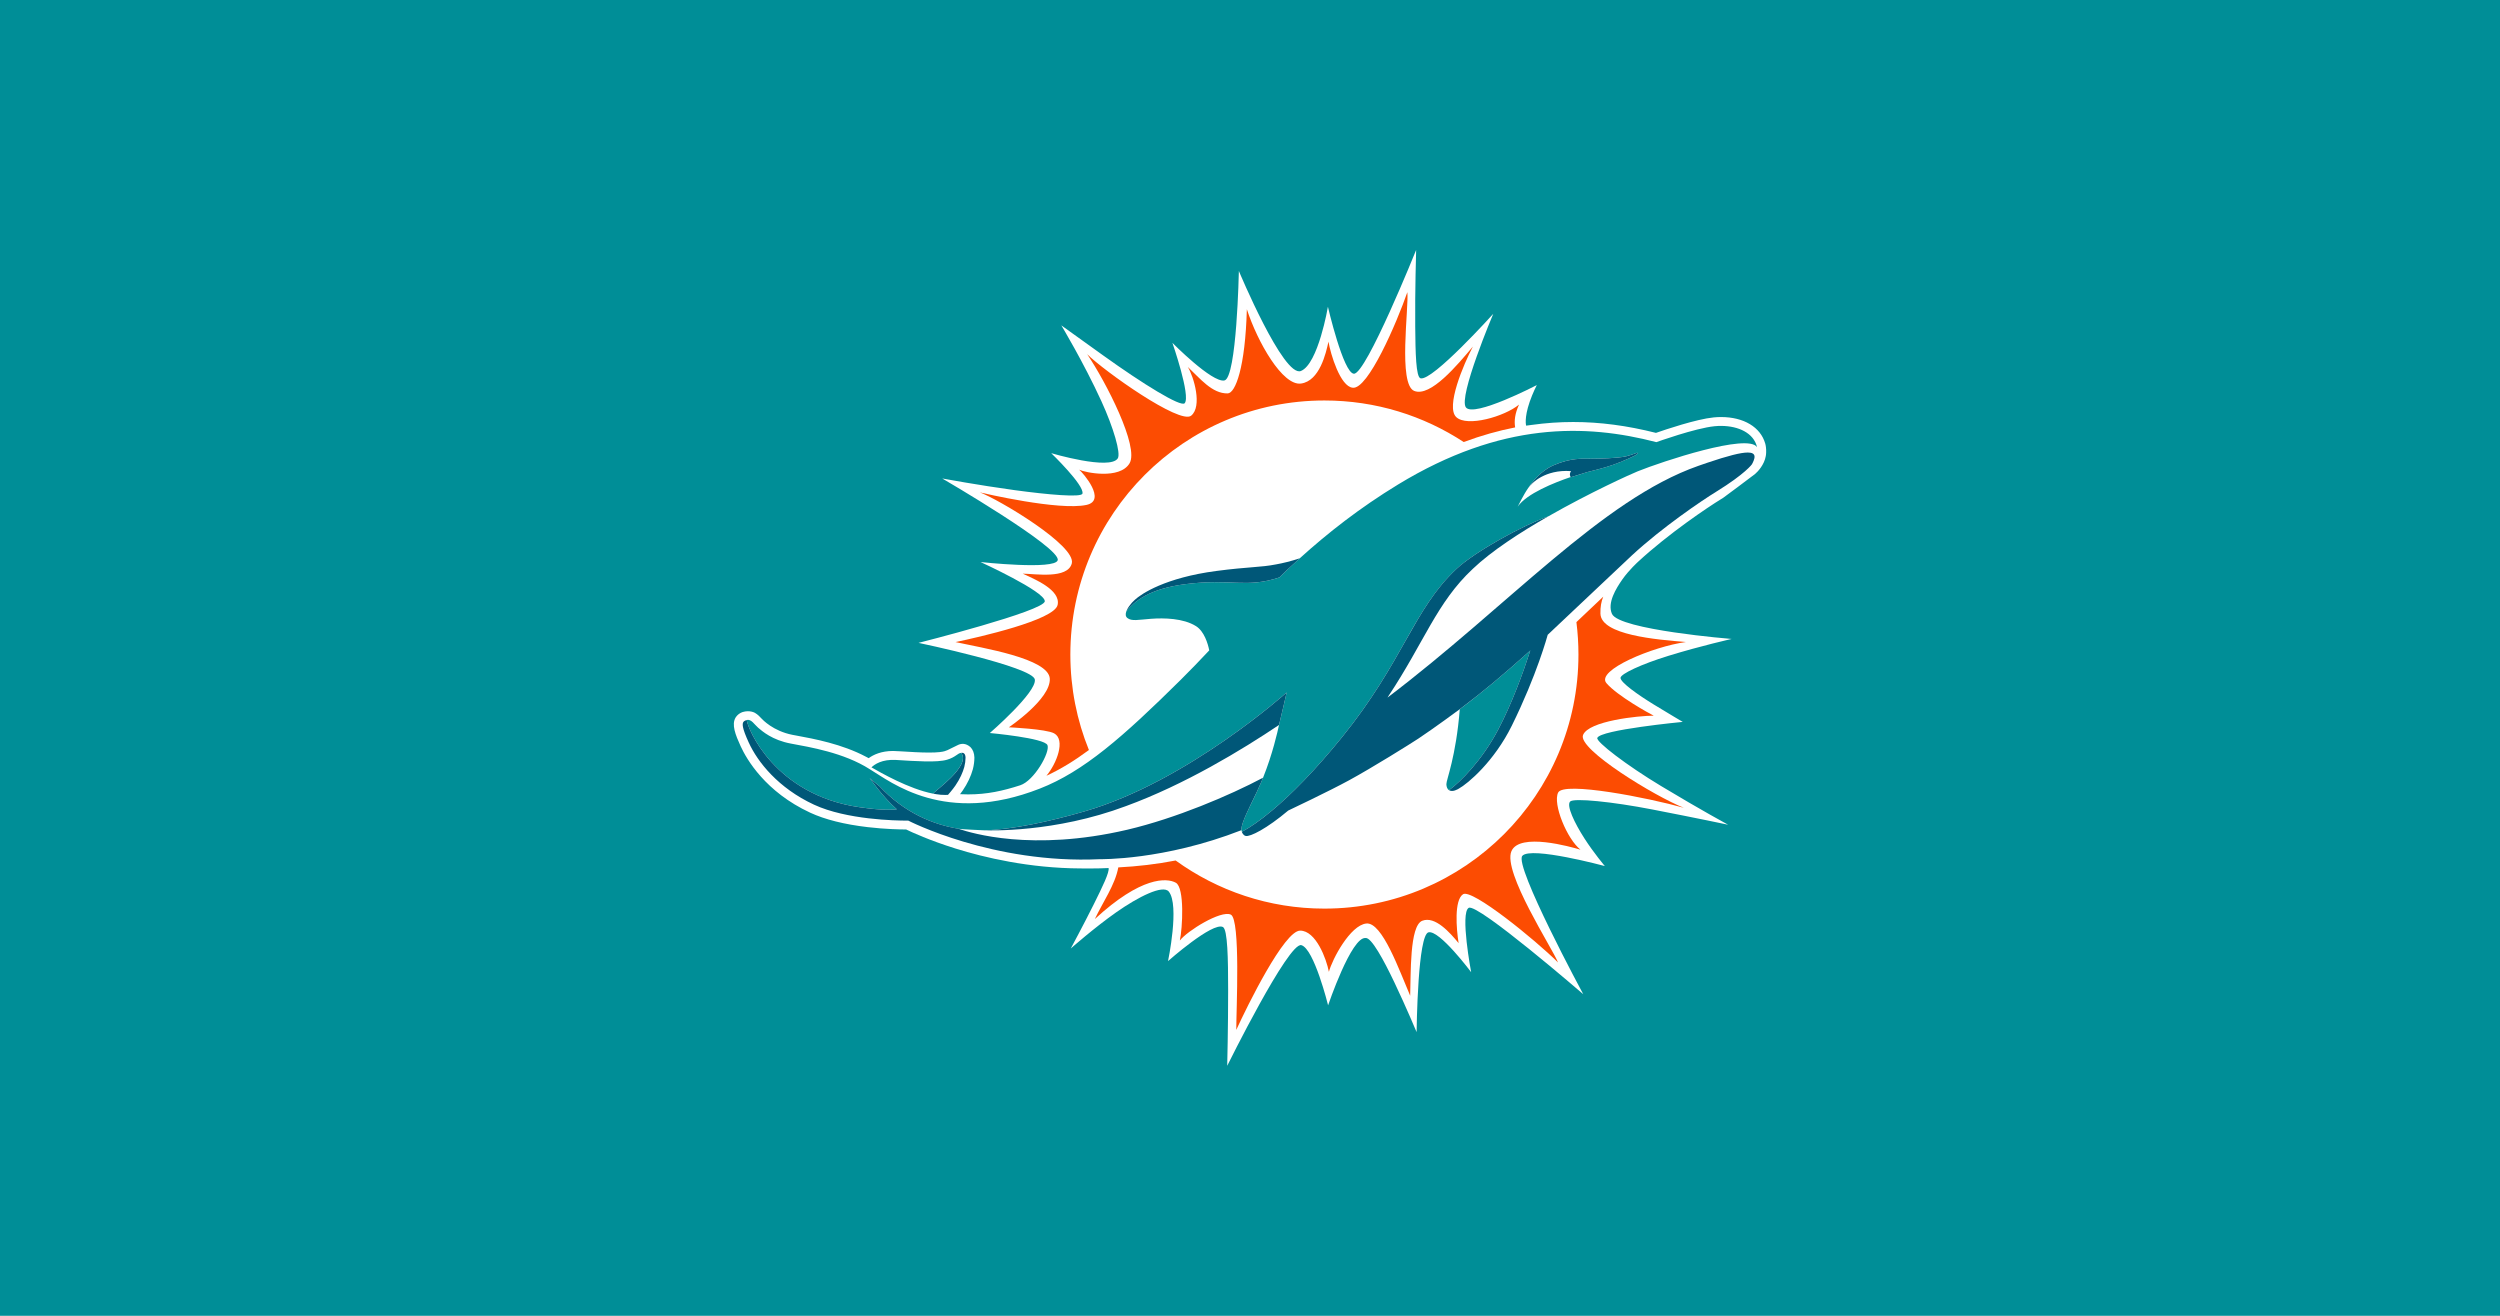
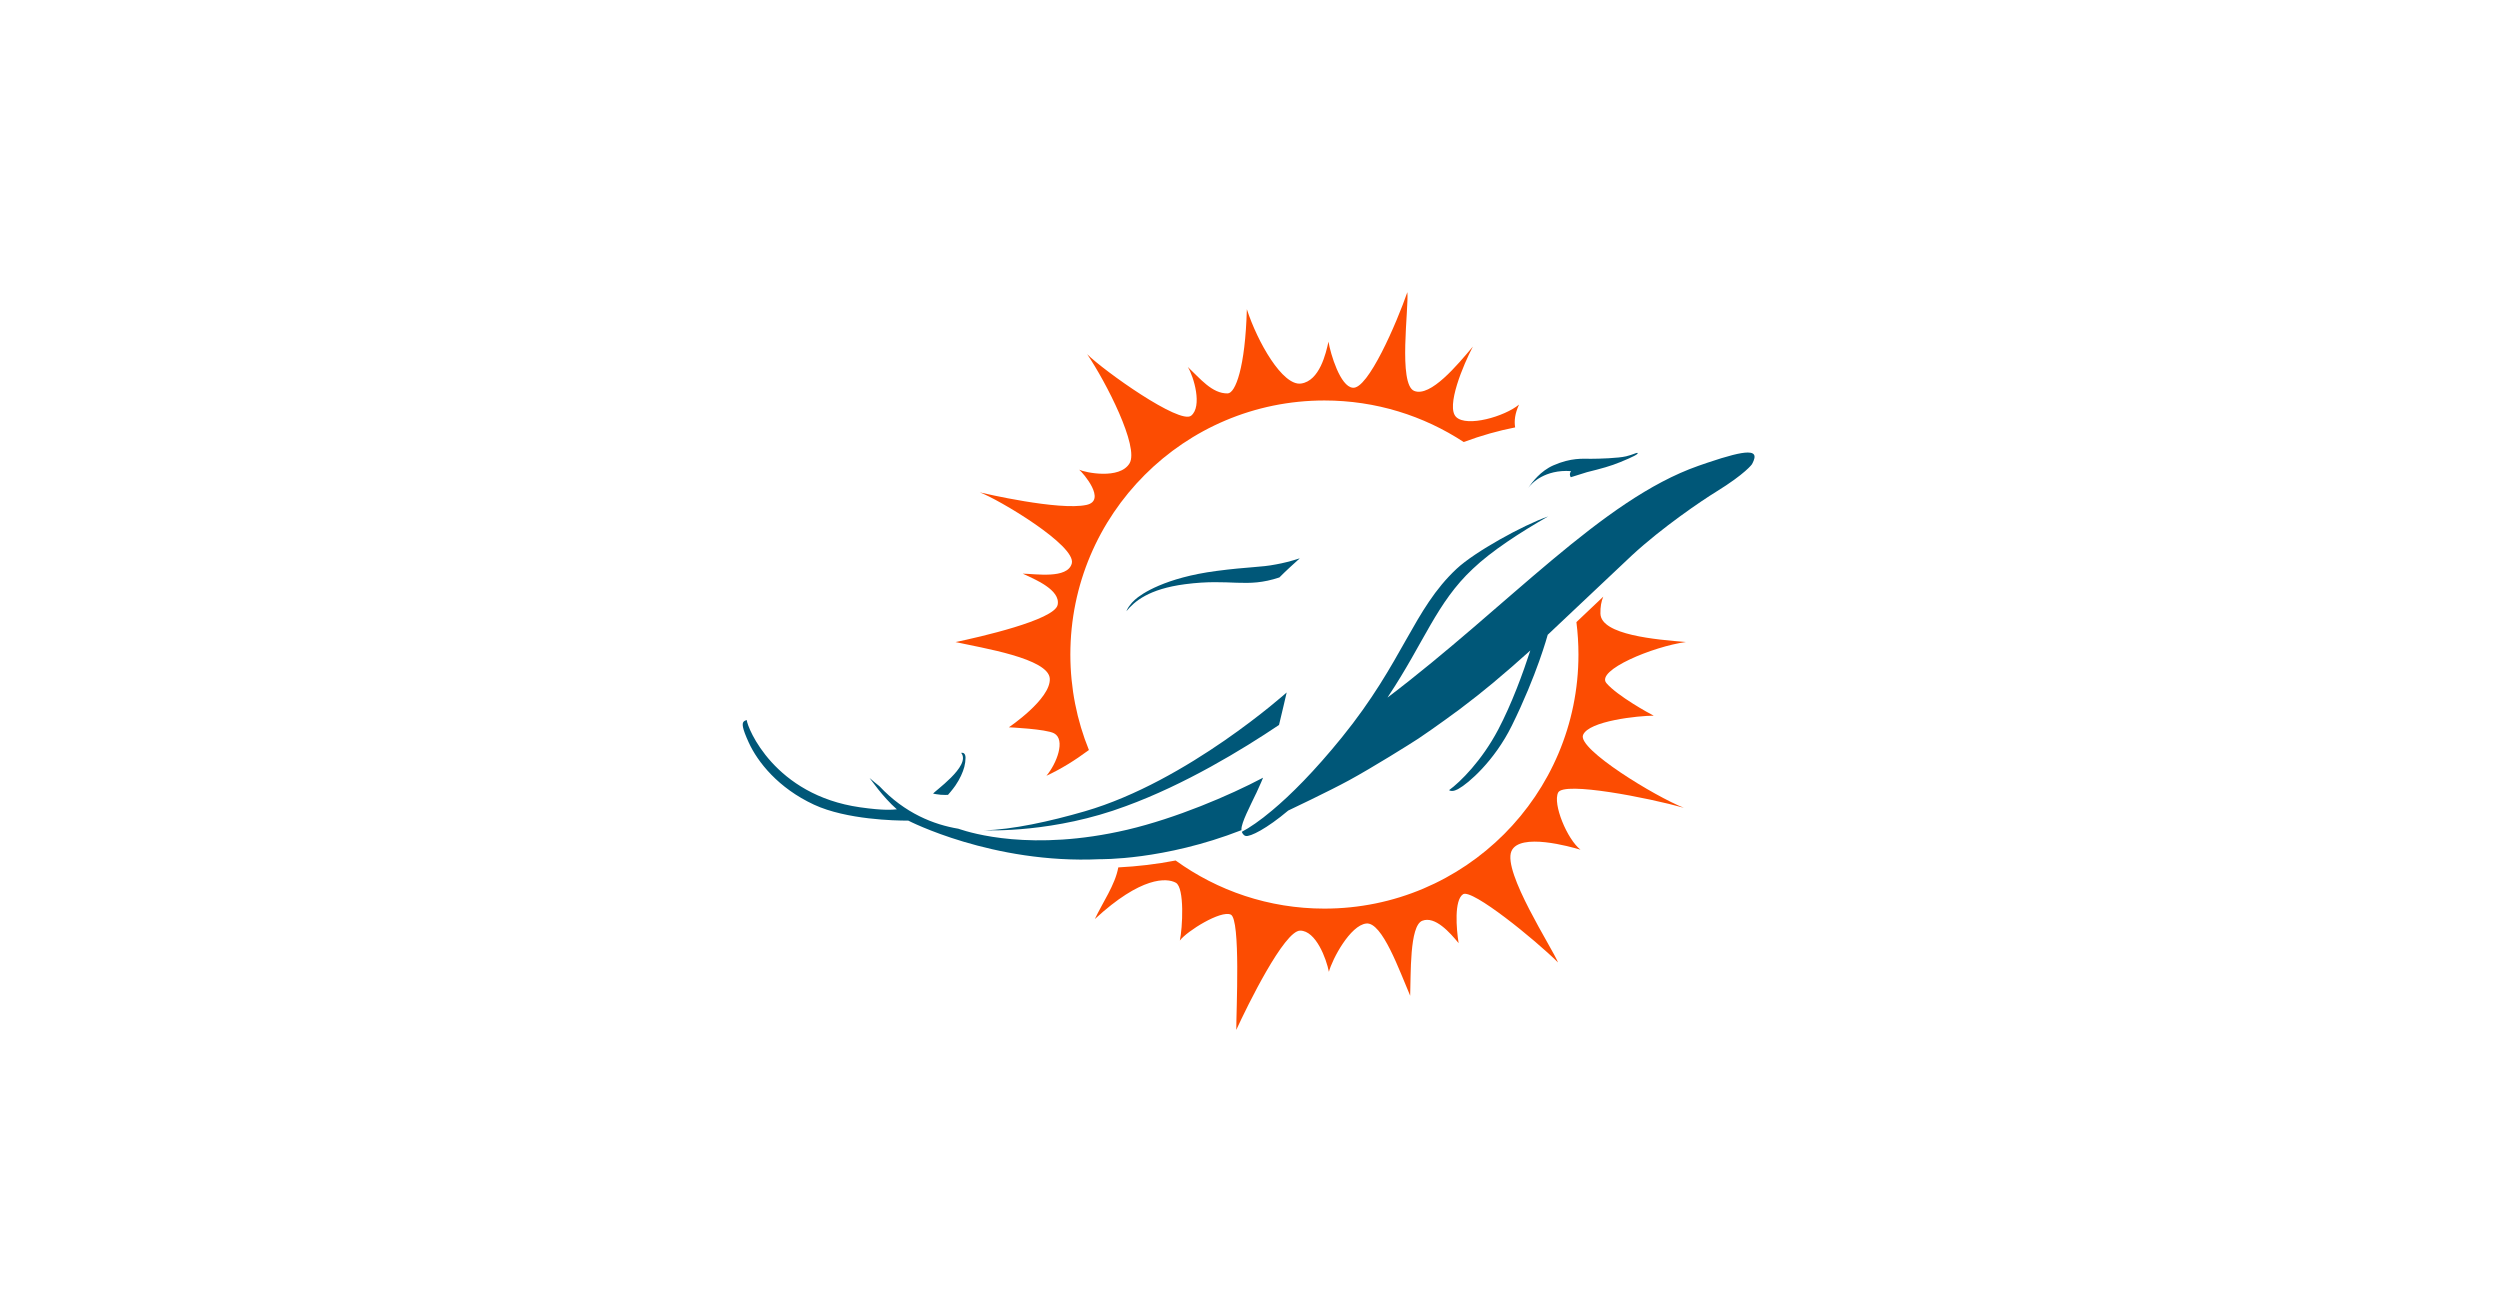
<svg xmlns="http://www.w3.org/2000/svg" version="1.1" viewBox="0 0 950 500" xml:space="preserve">
-   <path class="mono" d="m0 500h950v-500h-950z" style="fill:#008e97" />
  <path d="m538.13 95s-19.009 47.263-23.648 47.016c-4.022-0.213-9.875-25.439-9.875-25.439s-3.669 21.739-10.268 24.398c-6.598 2.659-23.572-37.998-23.572-37.998s-0.783 40.692-5.504 41.605c-4.721 0.913-19.75-14.295-19.75-14.295 0 0 7.046 20.268 4.66 22.939-1.425 1.593-15.881-7.343-30.92-18.131-8.688-6.232-15.953-11.455-15.953-11.455s8.477 14.078 15.217 28.793c4.64 10.131 7.454 19.854 6.24 21.746-2.976 4.642-25.297-1.975-25.297-1.975s12.688 12.223 11.869 15.371c-0.397 1.528-13.015 0.425-25.838-1.328-13.601-1.86-27.441-4.424-27.441-4.424s45.297 26.337 43.875 31.076c-1.125 3.75-29.316 0.678-29.316 0.678s24.509 11.198 24.41 14.898c-0.099 3.701-47.977 15.816-47.977 15.816s43.363 9.07 44.191 13.906c0.829 4.836-17.102 20.352-17.102 20.352s20.876 1.886 21.912 4.619c1.037 2.733-5.074 13.53-10.377 15.242-6.553 2.116-12.52 3.463-19.787 3.463-1.045 0-2.065-0.03-3.064-0.084 0.359-0.465 0.714-0.944 1.023-1.4 1.787-2.617 3.119-5.416 3.844-8.084l0.008-0.027 0.006-0.027c0.372-1.466 0.564-2.926 0.57-4.34v-0.061l-0.002-0.061c-0.05-1.606-0.572-2.976-1.52-3.908-1.776-1.548-3.432-1.362-4.619-0.834l-4.119 2.019c-0.306 0.135-0.651 0.265-1.07 0.391-0.789 0.237-2.452 0.518-5.896 0.518-3.266 0-7.153-0.242-10.912-0.477 0 0-2.308-0.129-2.754-0.129-4.484 0-7.478 1.427-9.281 2.732l-0.982-0.516c-9.171-4.871-19.845-6.842-26.51-8.072-0.518-0.096-1.012-0.184-1.478-0.275-7.362-1.444-11.391-5.812-11.719-6.166-0.624-0.675-1.436-1.55-2.496-2.162 0 0-1.916-1.195-4.756-0.32-1.853 0.651-2.635 2.096-2.635 2.096-1.588 2.638-0.074 6.509 1.924 10.877 2.273 4.962 9.397 17.355 26.447 25.266 5.582 2.592 12.928 4.439 21.83 5.484 6.701 0.787 12.359 0.887 14.613 0.891 2.171 1.057 8.851 4.145 18.785 7.25 10.906 3.408 27.951 7.461 47.477 7.553 0 0 6.928 0.088 10.67-0.15 0.376 1.56-2.33 7.136-5.582 13.674-3.853 7.746-8.799 16.91-8.799 16.91s8.934-7.894 17.26-13.748c8.381-5.892 17.768-10.625 19.988-7.896 4.194 5.154-0.281 26.424-0.281 26.424s16.93-14.98 20.855-12.951c1.797 0.929 1.978 12.123 1.984 23.916 0.01 13.974-0.352 28.814-0.352 28.814s23.322-47.186 28.174-45.838c4.851 1.348 10.162 22.861 10.162 22.861s8.86-26.211 14.273-25.574c2.165-0.266 6.814 8.235 10.947 16.926 4.53 9.524 8.41 18.834 8.41 18.834s0.095-9.733 0.773-19.678c0.613-8.985 1.756-17.756 3.731-18.242 4.161-1.024 16.229 15.15 16.229 15.15s-4.267-22.545-0.924-24.455c3.344-1.911 43.514 32.818 43.514 32.818s-26.359-48.843-23.152-52.574c3.206-3.73 31.359 3.879 31.359 3.879s-4.195-4.954-7.785-10.551c-3.752-5.852-6.876-12.392-5.408-13.965 1.334-1.429 16.012 0.058 31.178 3 17.485 3.392 28.861 5.811 28.861 5.811s-10.299-5.575-25.486-14.713c-13.151-7.912-24.719-16.817-24.225-18.262 1.063-3.114 32.471-6.102 32.471-6.102s-5.272-3.101-10.936-6.564c-6.149-3.76-12.713-8.44-12.713-10.154 0-1.498 7.875-5.209 18.262-8.404 12.452-3.829 23.971-6.396 23.971-6.396s-42.815-3.439-45.49-9.543c-1.826-4.17 1.528-9.605 3.986-13.117 2.459-3.512 5.977-6.699 5.977-6.699 11.698-10.802 26.585-20.746 31.342-23.67 0.336-0.207 0.659-0.411 0.986-0.615 0 0 10.982-8.109 12.111-9.057 0.984-0.826 3.496-3.461 4.061-6.814 0 0 0.197-0.925 0.133-2.398v-0.002-0.002c-0.065-1.461-0.344-2.332-0.344-2.332l-0.004-0.008c-1.782-6.227-8.142-10.072-16.801-10.072-0.92 0-1.856 0.046-2.781 0.139-6.635 0.658-18.433 4.655-21.936 5.879-10.998-2.779-21.306-4.133-31.482-4.133-5.259-5.1e-4 -10.49 0.373-15.707 1.102l0.01-0.004-2.152 0.289s-0.839-2.724 1.352-9.084c1.135-3.298 2.693-6.33 2.693-6.33s-23.948 12.448-26.939 8.475c-2.99-3.973 10.4-35.562 10.4-35.562s-23.086 25.652-27.621 24.514c-1.778-0.446-1.947-9.736-2.035-19.734-0.12-13.539 0.35-29.025 0.35-29.025zm116.12 66.846c6.311 0.073 12.162 2.641 13.428 8.072h-0.016c-3.432-5.387-36.062 5.447-45.33 9.182-2.531 1.017-18.046 8.015-33.895 17.068l-0.016 0.004c-0.032 0.013-0.112 0.047-0.223 0.104-9.379 3.272-27.711 13.348-34.67 19.869-16.481 15.39-20.197 35.168-43.621 64.068-10.423 12.859-19.424 21.874-26.541 27.789-4.539 3.828-8.525 6.532-11.451 8.082-0.127-0.348-0.143-0.633-0.143-0.633-0.016-0.095-0.031-0.205-0.031-0.332 0-2.578 3.259-8.714 5.584-13.602 1.566-3.29 2.641-5.994 2.641-5.994 3.606-8.952 5.521-17.495 6.059-20.041 0.807-3.227 2.91-12.352 2.91-12.352s-37.66 33.832-76.703 45.156c-13.297 3.859-27.622 6.991-38.293 7.229 0 0-9.149-0.396-9.756-0.586-9.27-1.55-20.308-5.835-30.018-16.195-1.243-0.981-2.485-2.01-3.728-3.102 0.383 0.395 4.894 7.102 10.365 11.91-1.738 0.127-4.696 0.553-13.996-0.775-32.537-4.618-42.78-30.098-43.045-33.15 1.709-0.49 2.862 1.66 4.363 2.941 1.501 1.281 5.347 4.681 12.381 5.994 7.034 1.329 20.144 3.417 30.027 9.76h0.006c8.146 4.887 28.488 21.494 64.594 7.354 16.642-6.501 31.514-19.532 53.611-41.406 3.59-3.543 7.149-7.27 10.771-11.115-0.506-2.592-1.929-7.28-5.045-9.219-4.84-3.026-12.18-3.143-17.02-2.789-4.849 0.361-7.404 1.024-9.057-0.303-0.72-0.574-0.759-1.514-0.365-2.582 3.048-3.711 8.426-8.435 22.266-10.256 17.493-2.3 23.139 1.673 35.871-2.572 2.515-2.548 5.457-5.201 7.75-7.269 5.299-4.802 10.993-9.586 17.178-14.287s12.874-9.311 20.197-13.77c39.225-23.867 71.191-23.078 98.127-16.084 0 0 14.757-5.316 22.111-6.047 0.917-0.092 1.819-0.13 2.721-0.121zm-32.045 10.234c-0.395-0.084-1.693 0.692-4.287 1.316-2.958 0.715-10.248 0.939-13.348 0.939-3.116 0-7.514-0.46-14.268 2.486-4.84 2.115-8.098 6.348-9.553 8.58-1.756 2.474-3.891 6.862-4.033 7.139 3.369-4.96 13.918-9.147 20.166-11.271 0.016 0.022 0.015 0.051 0.031 0.074 0 0 3.606-1.159 6.152-1.93 5.536-1.373 8.953-2.307 12.686-3.836 5.109-2.091 6.738-3.014 6.564-3.408-0.016-0.051-0.064-0.077-0.111-0.09zm-40.68 75.1c-2.768 8.549-7.023 20.222-12.227 30.107-6.2 11.752-14.362 19.865-18.664 22.98-0.712-0.427-0.98-1.344-1.012-2.277-0.032-1.677 3.652-10.313 5.092-28.502 4.65-3.48 8.811-6.801 12.496-9.869 4.697-3.907 9.522-8.128 14.314-12.439zm-216.31 38.9h0.006c4.055 4.951-10.912 15.089-10.604 15.5v0.016c-9.259-1.787-20.1-8.082-23.463-9.996 1.153-1.123 3.992-3.147 9.373-2.814 7.388 0.459 15.552 1.043 19.375-0.096 3.284-0.981 3.908-2.42 5.312-2.609z" style="fill:#fff;stroke-width:1.977" />
  <path d="m534.79 111.03c-4.002 11.578-15.026 37.197-20.783 36.299-4.682-0.451-8.383-12.718-9.189-17.492-0.965 4.448-3.369 14.888-10.407 15.907-7.023 1.023-16.592-15.832-20.609-28.236-0.601 22.135-4.334 31.927-7.291 31.989-5.915 0.123-10.502-5.702-15.152-10.059 2.309 3.728 5.599 15.023 1.281 18.52-4.302 3.497-33.191-17.052-39.516-23.36 7.122 10.497 19.847 35.263 16.097 41.481-3.75 6.219-16.849 3.522-19.143 2.404 1.496 1.237 10.559 11.698 2.784 13.386-10.447 2.26-39.021-4.407-40.549-4.767 6.836 2.463 36.838 20.223 34.959 27.043-1.642 5.949-13.824 3.908-18.63 3.845 4.289 2.013 14.493 6.11 13.256 11.878-1.232 5.775-29.927 12.258-38.789 14.124 10.042 2.227 35.442 6.189 35.813 13.92 0.372 7.75-15.557 18.458-15.557 18.458s14.148 0.648 17.188 2.293c4.454 2.404 1.028 11.435-2.913 16.133 5.392-2.499 10.656-5.726 16.147-9.79-4.547-11.198-7.054-23.456-7.054-36.285 0-53.316 43.219-96.54 96.536-96.54 19.549 0 37.723 5.813 52.938 15.791 6.722-2.507 13.238-4.323 19.549-5.559-0.411-2.553-0.079-5.27 1.471-8.666-5.536 4.566-19.755 8.631-23.851 4.751-4.112-3.88 2.784-20.087 6.311-26.789-5.821 6.926-16.07 19.29-22.27 16.845-6.216-2.441-2.009-31.806-2.626-37.525zm74.449 115.7c-3.195 3.042-6.627 6.301-10.202 9.669 0.506 4.032 0.775 8.149 0.775 12.326 0 53.319-43.211 96.546-96.544 96.546-21.099 0-40.633-6.785-56.528-18.284-7.276 1.423-14.501 2.246-21.792 2.626-1.169 6.596-5.983 13.381-8.906 19.628 17.609-16.275 27.345-15.69 30.762-13.808 3.416 1.866 2.546 17.382 1.534 21.969 2.752-3.622 15.564-11.594 19.359-9.854 3.78 1.724 2.072 36.647 2.088 43.812 4.239-9.253 18.237-37.723 24.263-37.723 6.01 0 9.996 10.755 10.929 15.658 1.297-4.887 8.114-17.683 14.203-18.363 6.074-0.68 12.653 18.11 16.686 27.442 0.301-7.94-0.301-26.556 4.587-28.486 4.887-1.914 10.534 4.508 13.824 8.509-0.886-5.504-1.724-16.354 1.677-18.584 3.385-2.214 27.347 17.24 36.093 25.923-2.151-5.425-21.115-34.401-17.699-42.294 3.116-7.181 22.523-1.661 26.24-0.554-5.077-3.986-10.629-17.382-8.493-21.716s34.29 1.993 47.766 5.789c-10.834-4.239-40.427-22.27-38.308-27.647 2.119-5.378 21.099-7.355 26.872-7.355-1.708-0.838-13.824-7.513-17.983-12.369-4.16-4.872 17.715-13.926 30.225-15.625-11.198-0.905-32.282-2.643-32.503-10.784-0.063-2.597 0.348-4.705 1.075-6.453z" fill="#fc4c02" style="stroke-width:1.582" />
  <path d="m664.18 171.96c-2.673-9e-3 -7.576 1.238-15.374 3.877-0.048 0.017-0.079 0.025-0.127 0.043-1.06 0.361-2.167 0.742-3.337 1.153-36.694 12.886-72.171 53.216-118.09 88.046l0.332-0.538c13.634-20.517 18.331-35.535 32.092-48.394 7.102-6.774 17.983-13.843 28.723-19.972-0.016 0.013-0.095 0.046-0.206 0.103-9.379 3.272-27.711 13.348-34.686 19.869-16.465 15.39-20.182 35.168-43.606 64.068-10.423 12.859-19.439 21.874-26.54 27.79-4.539 3.828-8.525 6.532-11.467 8.082 0.032 0.063 0.395 1.297 1.439 1.566 1.692 0.427 8.066-2.784 16.196-9.648 0.047-0.016 15.658-7.418 23.124-11.499 8.778-4.777 23.25-13.808 26.414-15.896 0-0.016 0.016-0.016 0.016-0.016 5.646-3.748 15.627-11.072 15.627-11.103 4.634-3.48 8.81-6.801 12.495-9.87 4.697-3.907 9.522-8.128 14.314-12.44-2.768 8.549-7.023 20.222-12.226 30.107-6.2 11.752-14.361 19.866-18.664 22.981 1.376 0.87 3.432-0.427 3.654-0.554 3.543-1.93 13.523-10.407 20.214-23.978 9.553-19.359 13.555-34.252 13.634-34.523 0.775-0.713 31.586-29.797 32.013-30.191 11.53-10.654 26.54-20.808 31.934-24.12 5.615-3.464 9.031-6.083 11.04-7.843 2.025-1.759 2.626-2.648 2.626-2.648v-6e-3c0.301-0.555 1.123-2.082 0.965-3.103-0.142-0.883-0.933-1.338-2.531-1.344zm-41.993 0.123c-0.38-0.081-1.677 0.691-4.271 1.316-2.958 0.715-10.249 0.938-13.349 0.94-3.116 0-7.513-0.462-14.267 2.486-4.84 2.113-8.082 6.349-9.553 8.579 0.474-0.65 0.902-1.17 1.265-1.446 0 0 4.919-5.675 14.978-4.936-0.348 0.511-0.617 1.23-0.301 1.936 0 0.011 0.016 0.022 0.016 0.032 0.048 0.095 0.095 0.188 0.158 0.282l0.048 0.071s3.606-1.156 6.153-1.925c5.536-1.375 8.968-2.309 12.685-3.837 5.109-2.089 6.738-3.013 6.564-3.407-0.016-0.051-0.063-0.079-0.127-0.09zm-128.27 40.073c-3.606 1.158-6.39 1.846-9.015 2.311-5.963 1.177-10.281 0.868-22.649 2.493-19.423 2.556-28.508 8.645-31.056 10.997-0.769 0.71-1.357 1.325-2.165 2.45-0.555 0.773-0.946 1.688-1.008 1.854 3.051-3.714 8.432-8.44 22.271-10.262 17.493-2.298 23.14 1.669 35.872-2.576 2.515-2.545 5.457-5.196 7.75-7.266zm-4.982 50.977s-37.659 33.832-76.702 45.156c-13.297 3.859-27.622 6.991-38.294 7.228 1.906 0.032 26.705 0.996 53.935-9.205 22.263-8.13 44.154-21.416 58.151-30.827 0.807-3.242 2.91-12.353 2.91-12.353zm-205.17 10.486c-0.326 0.095-0.623 0.19-0.865 0.348h-6e-3c-0.079 0.048-0.159 0.111-0.226 0.174-0.805 0.728-0.68 2.483 1.851 8.019 3.401 7.434 11.216 17.303 24.8 23.614 12.419 5.773 31.331 6.058 35.154 6.058h0.658s32.048 16.576 72.775 14.662c0.09-0.016 24.245 0.538 53.87-11.04-0.016-0.095-0.032-0.221-0.032-0.332 0-2.578 3.258-8.715 5.567-13.602h0.016c1.566-3.29 2.641-5.995 2.641-5.995-12.764 6.769-33.152 15.437-51.597 19.771-36.326 8.509-59.592 1.123-63.578-0.174l-0.522-0.174-0.041-0.016h-6e-3c-0.017 0-0.027 0-0.04-0.016-9.27-1.534-20.307-5.821-30.017-16.18-1.243-0.981-2.483-2.009-3.726-3.1 0.383 0.395 4.891 7.102 10.361 11.91-1.738 0.127-4.694 0.554-13.995-0.775-32.536-4.634-42.779-30.099-43.045-33.152zm81.814 12.432c-0.161 0-0.289 0.032-0.346 0.032 4.055 4.951-10.913 15.089-10.605 15.5v0.016c0.501 0.095 1.71 0.301 2.845 0.411 1.131 0.111 2.474 0.048 2.762 0.032 0.022-0.016 1.764-1.993 2.82-3.543 1.743-2.546 2.823-5.03 3.38-7.07 0.304-1.202 0.46-2.373 0.467-3.527-0.051-1.613-0.837-1.851-1.322-1.851z" fill="#005778" style="stroke-width:1.582" />
</svg>